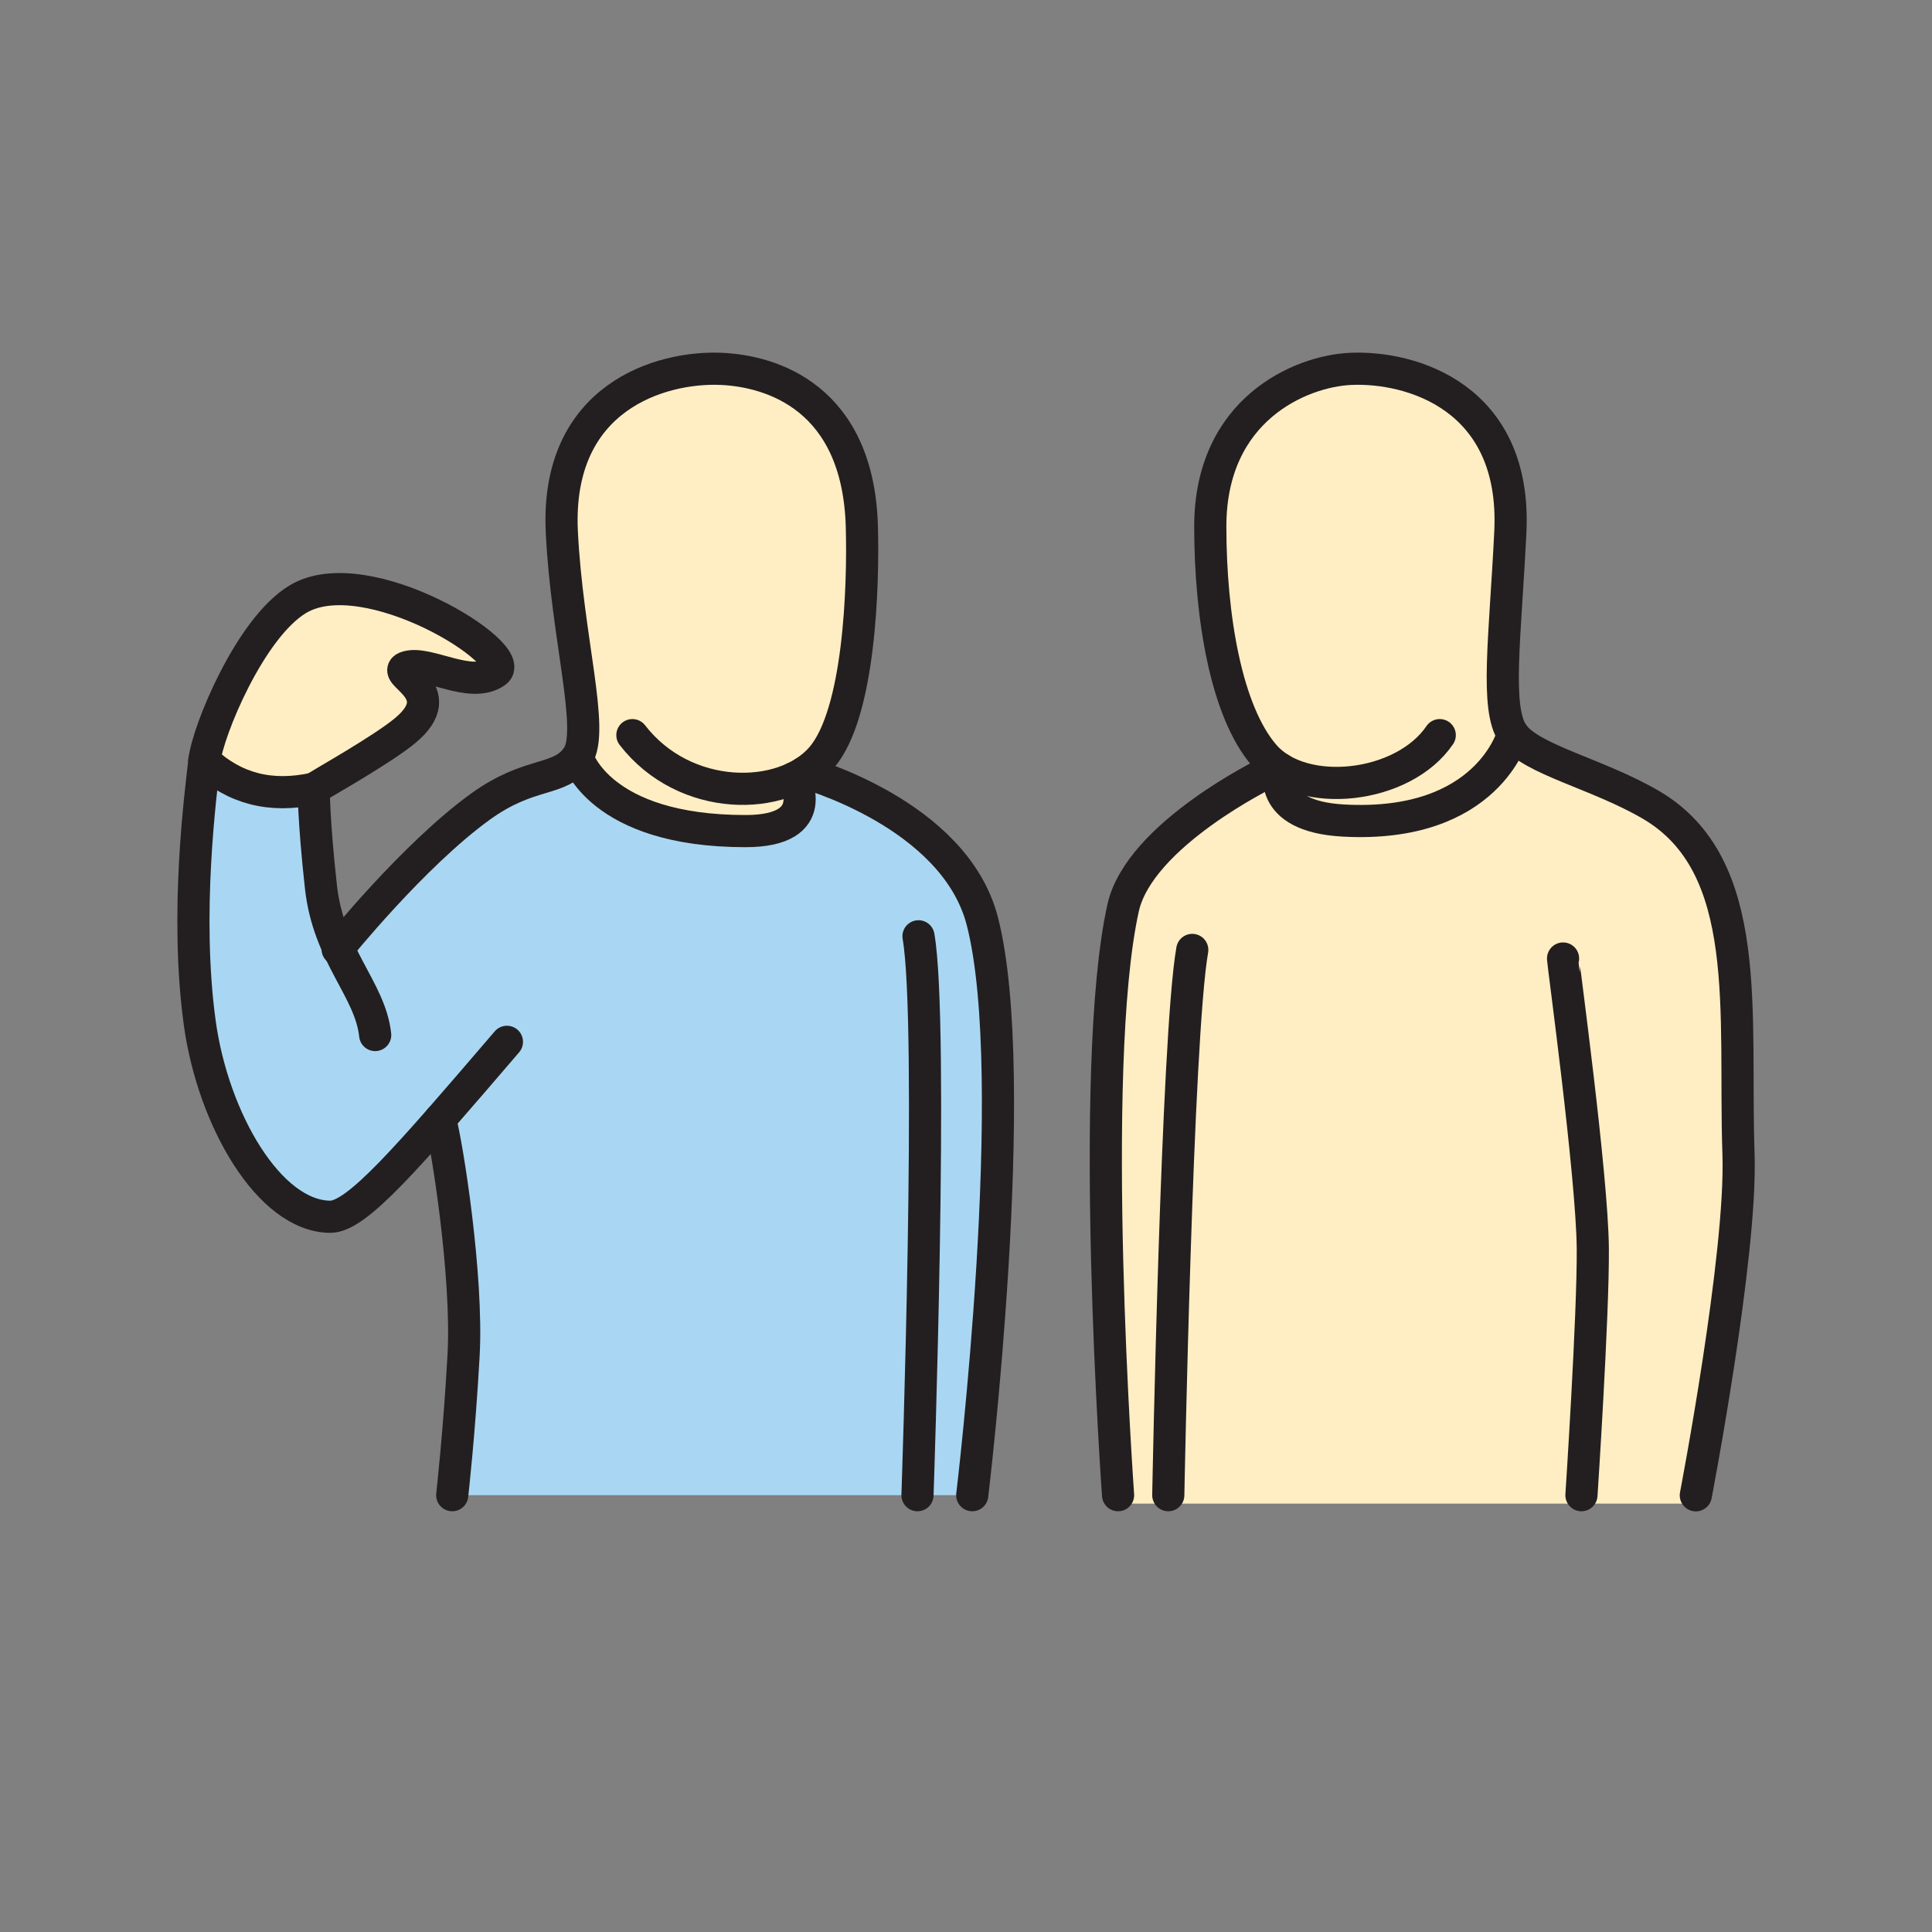
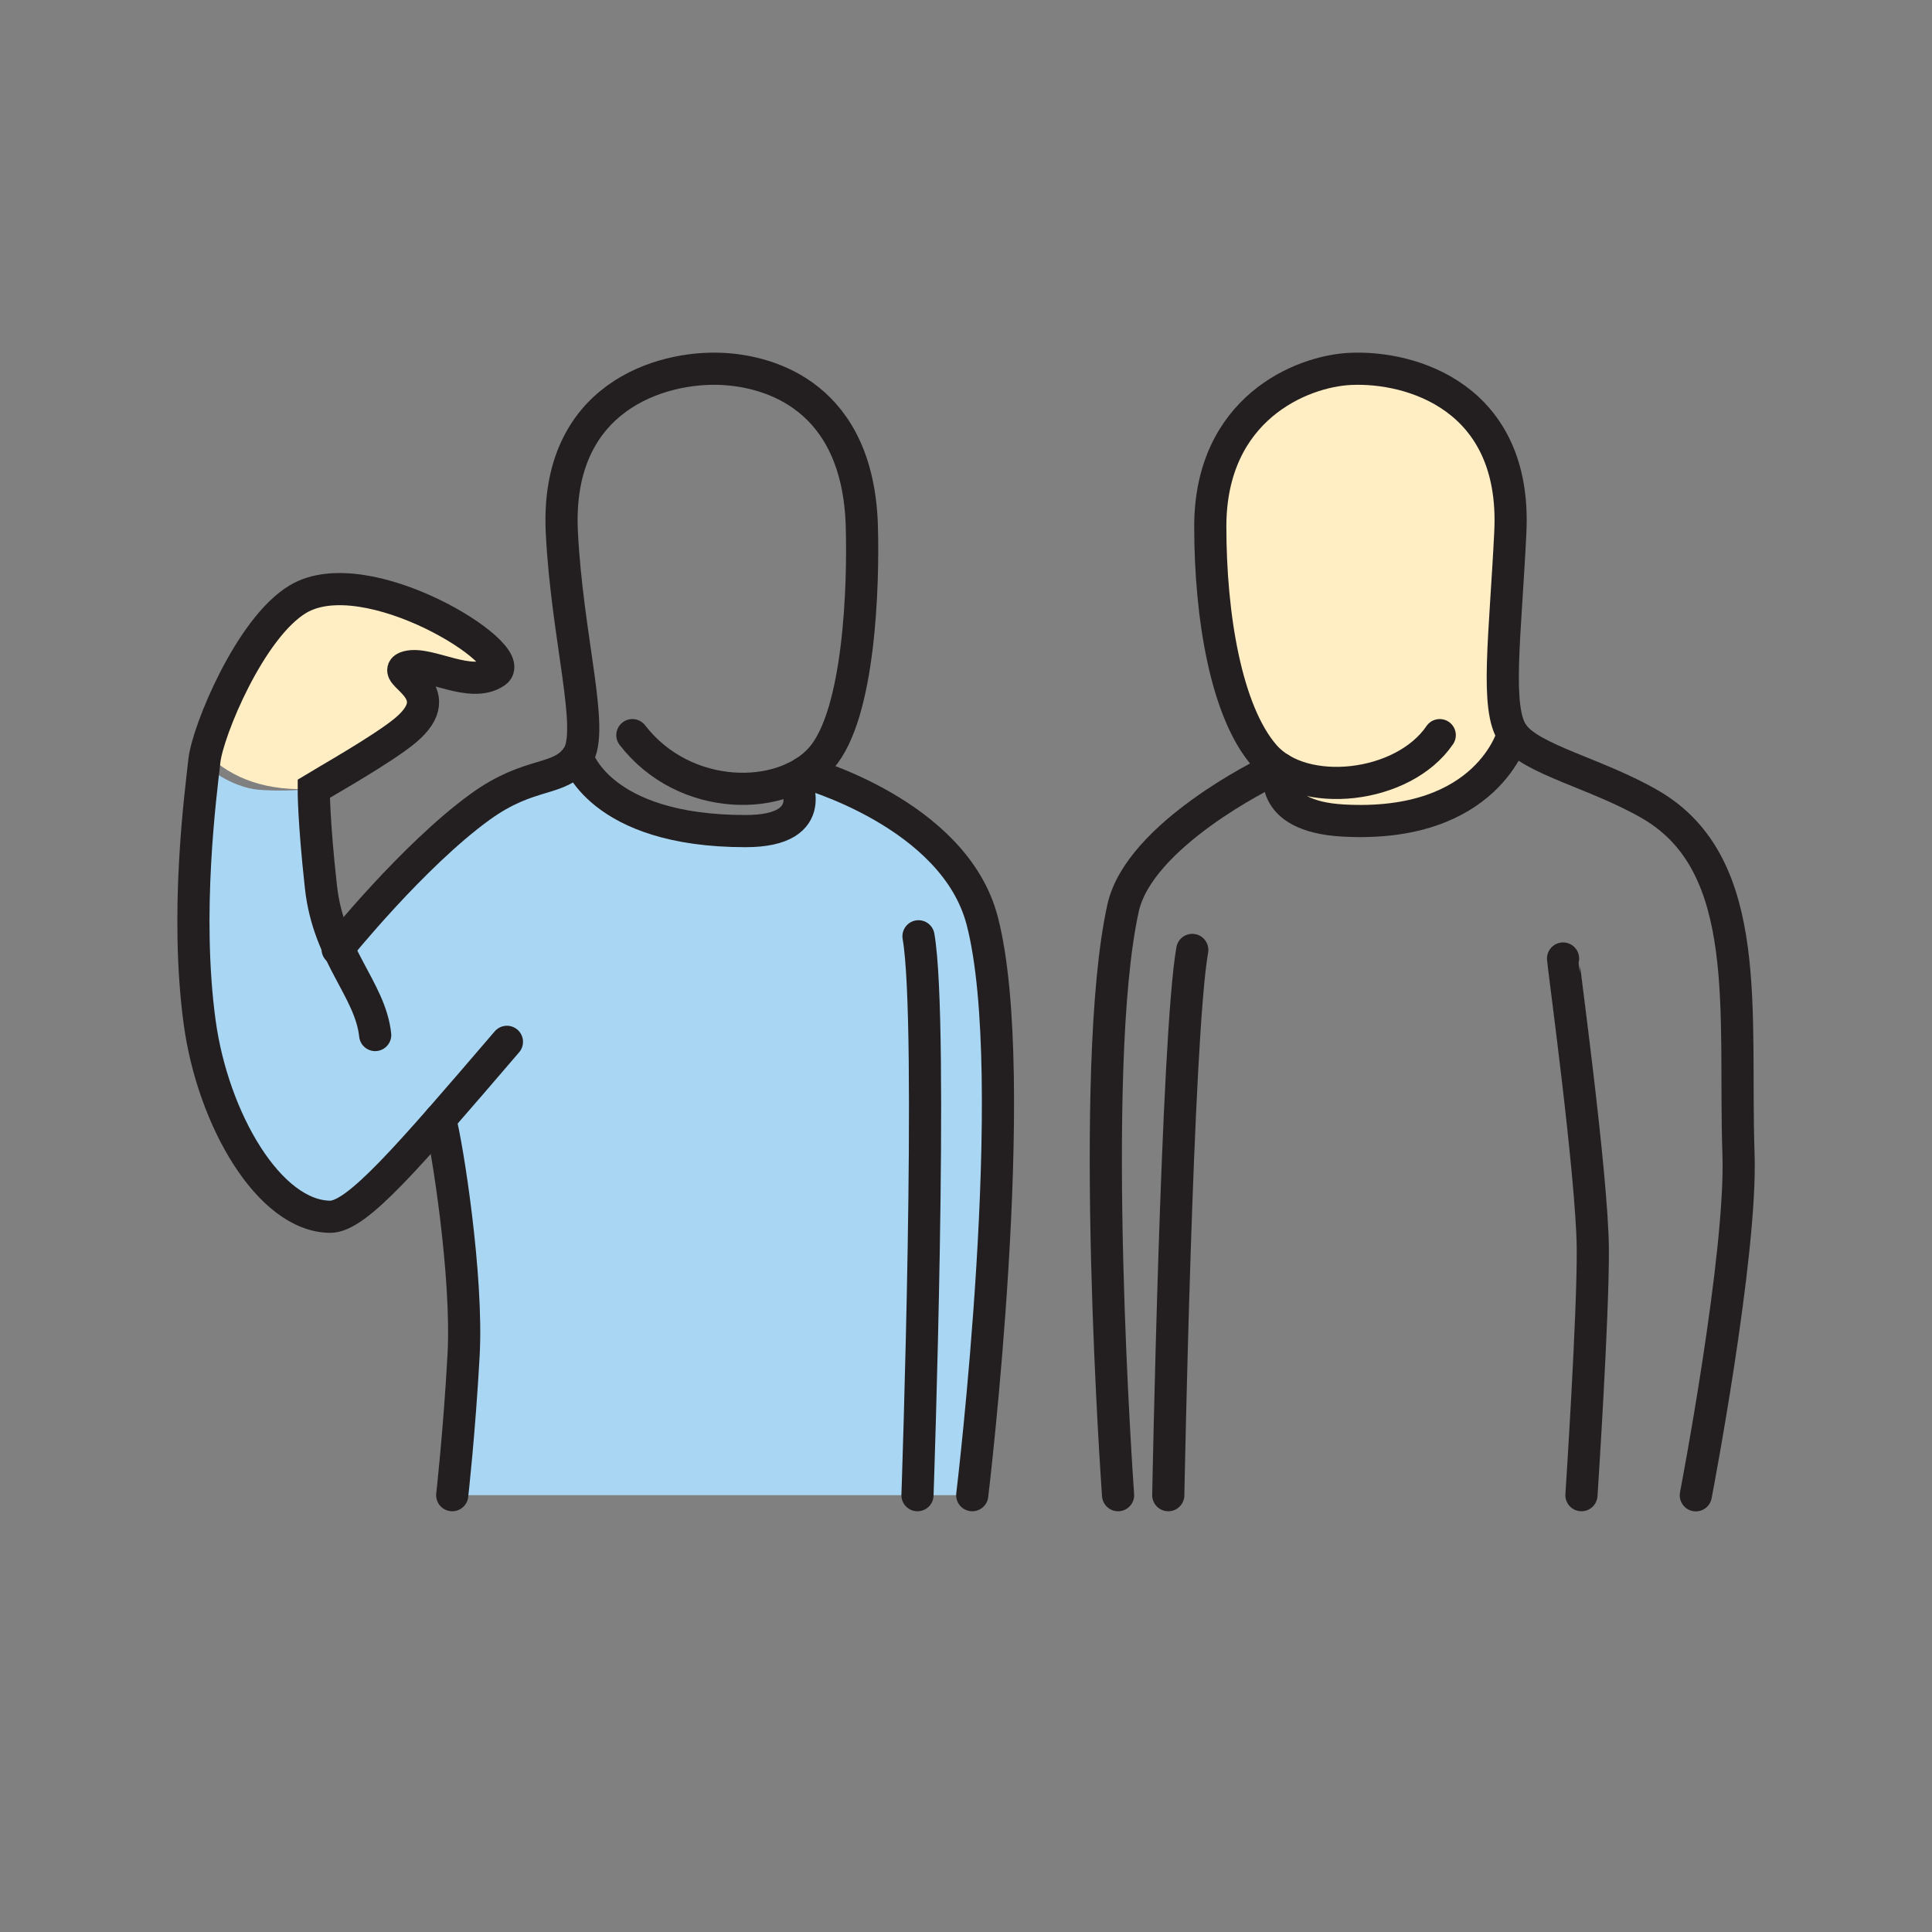
<svg xmlns="http://www.w3.org/2000/svg" width="1024" height="1024" viewBox="0 0 1024 1024" fill="none">
  <rect x="0" y="0" width="1024" height="1024" fill="#808080" stroke="none" />
  <g id="pronouns/us">
    <g id="us">
-       <path id="Vector" d="M306.012 404.595C306.012 404.595 309.504 394.095 306.012 361.872C302.52 329.649 282.254 238.543 324.075 213.412C365.895 188.281 430.919 191.171 449.307 240.253C467.694 289.334 453.967 390.459 423.863 410.375C423.863 410.375 427.198 434.82 415.048 438.071C349.53 455.748 306.012 404.595 306.012 404.595Z" fill="#FFEEC3" />
      <path id="Vector_2" d="M108.289 403.091C107.904 406.438 122.859 417.372 137.285 418.612C146.948 419.305 156.655 419.104 166.281 418.01C166.281 418.01 163.5 481.156 177.612 501.506C177.612 501.506 246.634 428.498 265.154 420.828C283.674 413.158 298.052 408.124 298.052 408.124C298.052 408.124 340.908 438.36 374.13 441.78C407.353 445.2 423.151 428.414 423.85 410.364C424.548 392.314 519.399 449.776 523.228 491.235C527.058 532.694 535.848 637.467 515.305 792.478H239.711C239.711 792.478 255.112 661.526 233.256 597.116C233.256 597.116 194.723 643.307 177.612 644.62C160.501 645.932 111.384 634.228 104.159 527.215C99.078 452.678 108.289 403.091 108.289 403.091Z" fill="#A9D7F3" />
      <path id="Vector_3" d="M109.013 399.044C109.013 399.044 136.54 314.139 172.617 312.718C208.693 311.297 264.289 338.282 263.265 351.407C262.242 364.533 220.205 355.851 220.205 355.851C220.205 355.851 228.381 368.41 223.6 375.912C218.82 383.414 166.283 418.057 166.283 418.057C142.356 419.514 123.186 413.325 109.013 399.044Z" fill="#FFEEC3" />
      <path id="Vector_4" d="M719.615 195.397C694.749 195.397 641.417 205.404 641.477 290.959C641.537 380.825 677.939 414.71 677.939 414.71C677.939 414.71 680.504 425.391 692.786 431.243C705.55 437.264 764.77 447.258 801.955 392.554C801.955 392.554 790.539 372.36 797.993 321.207C805.447 270.055 800.654 240.264 782.255 221.708C763.855 203.152 744.709 195.385 719.615 195.397Z" fill="#FFEEC3" />
-       <path id="Vector_5" d="M898.816 796.957C898.816 796.957 935.964 604.401 921.55 503.541C908.907 415.156 804.037 396.371 804.037 396.371C804.037 396.371 771.525 437.132 721.685 436.108C676.553 435.157 671.917 409.412 671.917 409.412C671.917 409.412 608.458 439.757 600.499 467.922C592.54 496.087 582.304 619.982 592.443 796.957" fill="#FFEEC3" />
      <path id="Vector_6" d="M335.177 389.639C362.981 425.583 415.061 425.017 435.351 401.68C455.641 378.344 457.688 310.429 456.797 279.073C454.858 210.437 408.703 196.721 382.513 195.517C350.41 194.024 294.296 210.34 297.776 281.939C300.486 337.764 315.514 387.628 306.013 401.15C296.512 414.673 281.039 408.375 254.487 427.642C218.88 453.411 178.938 503.082 178.938 503.082" stroke="#231F20" stroke-width="17.045" stroke-miterlimit="10" stroke-linecap="round" />
      <path id="Vector_7" d="M486.817 496.255C494.957 542.013 486.287 792.477 486.287 792.477" stroke="#231F20" stroke-width="17.045" stroke-miterlimit="10" stroke-linecap="round" />
      <path id="Vector_8" d="M515.305 792.477C515.305 792.477 542.073 570.745 520.603 488.055C505.804 431.087 426.27 409.412 426.27 409.412" stroke="#231F20" stroke-width="17.045" stroke-miterlimit="10" stroke-linecap="round" />
      <path id="Vector_9" d="M198.854 548.587C196.241 524.203 174.157 506.755 170.111 470.137C166.15 434.398 166.282 418.009 166.282 418.009C171.099 415.035 202.828 397.153 214.797 387.183C240.277 365.954 204.755 356.537 216.002 353.466C227.248 350.396 249.453 365.364 262.675 356.212C275.896 347.06 194.194 295.86 157.913 317.559C132.506 332.755 110.108 387.472 108.35 403.053C106.339 421.056 97.934 484.177 105.858 542.049C112.878 593.286 142.705 644.655 174.976 644.908C189.089 645.016 215.616 614.069 268.683 552.188" stroke="#231F20" stroke-width="17.045" stroke-miterlimit="10" stroke-linecap="round" />
      <path id="Vector_10" d="M233.257 593.189C236.966 606.784 248.02 676.348 245.708 718.337C243.469 758.965 239.688 792.477 239.688 792.477" stroke="#231F20" stroke-width="17.045" stroke-miterlimit="10" stroke-linecap="round" />
      <path id="Vector_11" d="M306.012 401.176C306.012 401.176 317.295 440.503 395.12 440.503C436.711 440.503 420.84 412.374 420.84 412.374" stroke="#231F20" stroke-width="17.045" stroke-miterlimit="10" stroke-linecap="round" />
-       <path id="Vector_12" d="M108.291 403.091C124.162 418.006 143.492 422.979 166.283 418.01" stroke="#231F20" stroke-width="17.045" stroke-miterlimit="10" stroke-linecap="round" />
      <path id="Vector_13" d="M763.097 389.639C743.722 418.117 690.438 423.812 670.16 400.476C649.882 377.14 641.477 326.601 641.477 279.073C641.477 216.758 689.571 196.721 715.761 195.517C747.864 194.024 803.978 210.34 800.51 281.939C797.788 337.764 792.394 375.586 801.894 389.109C811.395 402.631 846.641 410.025 874.95 426.546C930.161 458.781 918.866 536.786 921.443 611.709C923.285 665.161 898.817 792.536 898.817 792.536" stroke="#231F20" stroke-width="17.045" stroke-miterlimit="10" stroke-linecap="round" />
      <path id="Vector_14" d="M631.928 503.479C623.788 549.237 619.212 792.476 619.212 792.476" stroke="#231F20" stroke-width="17.045" stroke-miterlimit="10" stroke-linecap="round" />
      <path id="Vector_15" d="M592.601 792.477C592.601 792.477 576.345 566.626 595.262 481.252C603.896 442.285 671.919 409.412 671.919 409.412" stroke="#231F20" stroke-width="17.045" stroke-miterlimit="10" stroke-linecap="round" />
      <path id="Vector_16" d="M828.457 508.033C828.228 508.888 843.894 622.681 844.219 661.731C844.496 697.013 838.199 792.478 838.199 792.478" stroke="#231F20" stroke-width="17.045" stroke-miterlimit="10" stroke-linecap="round" />
      <path id="Vector_17" d="M678.506 407.462C678.506 407.462 670.426 432.604 711.957 434.904C788.819 439.143 801.896 389.146 801.896 389.146" stroke="#231F20" stroke-width="17.045" stroke-miterlimit="10" stroke-linecap="round" />
    </g>
  </g>
</svg>